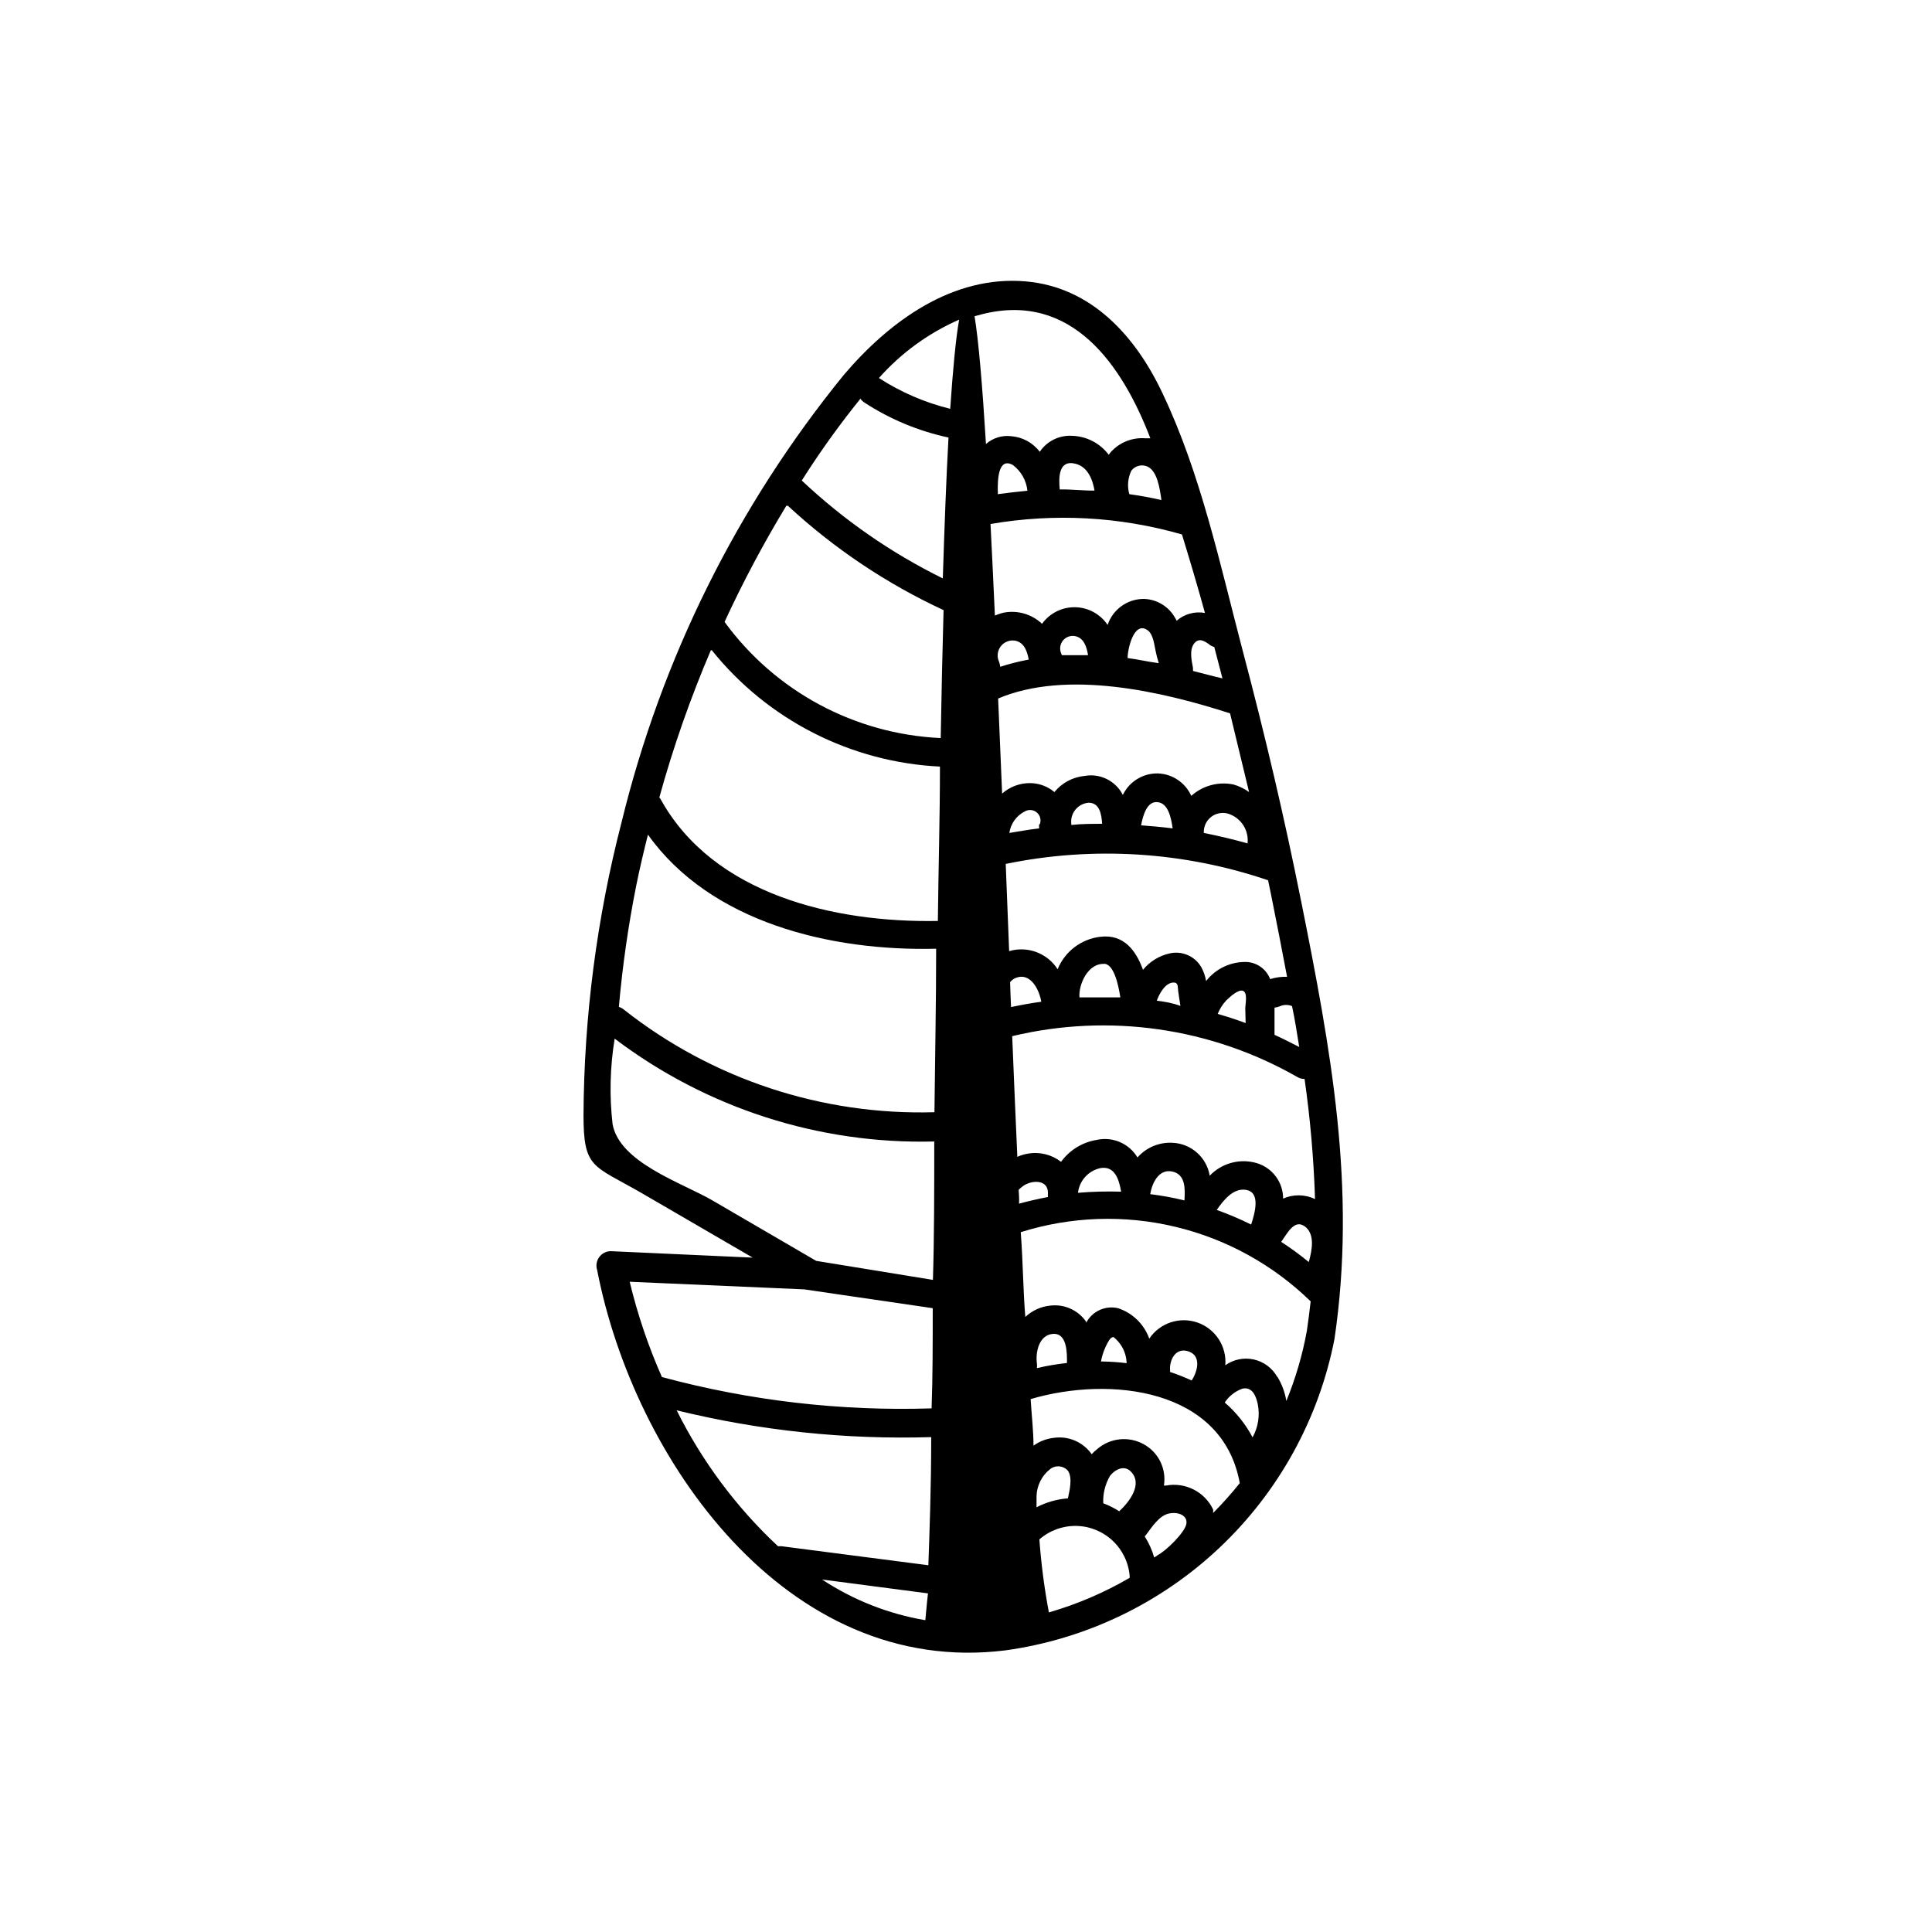
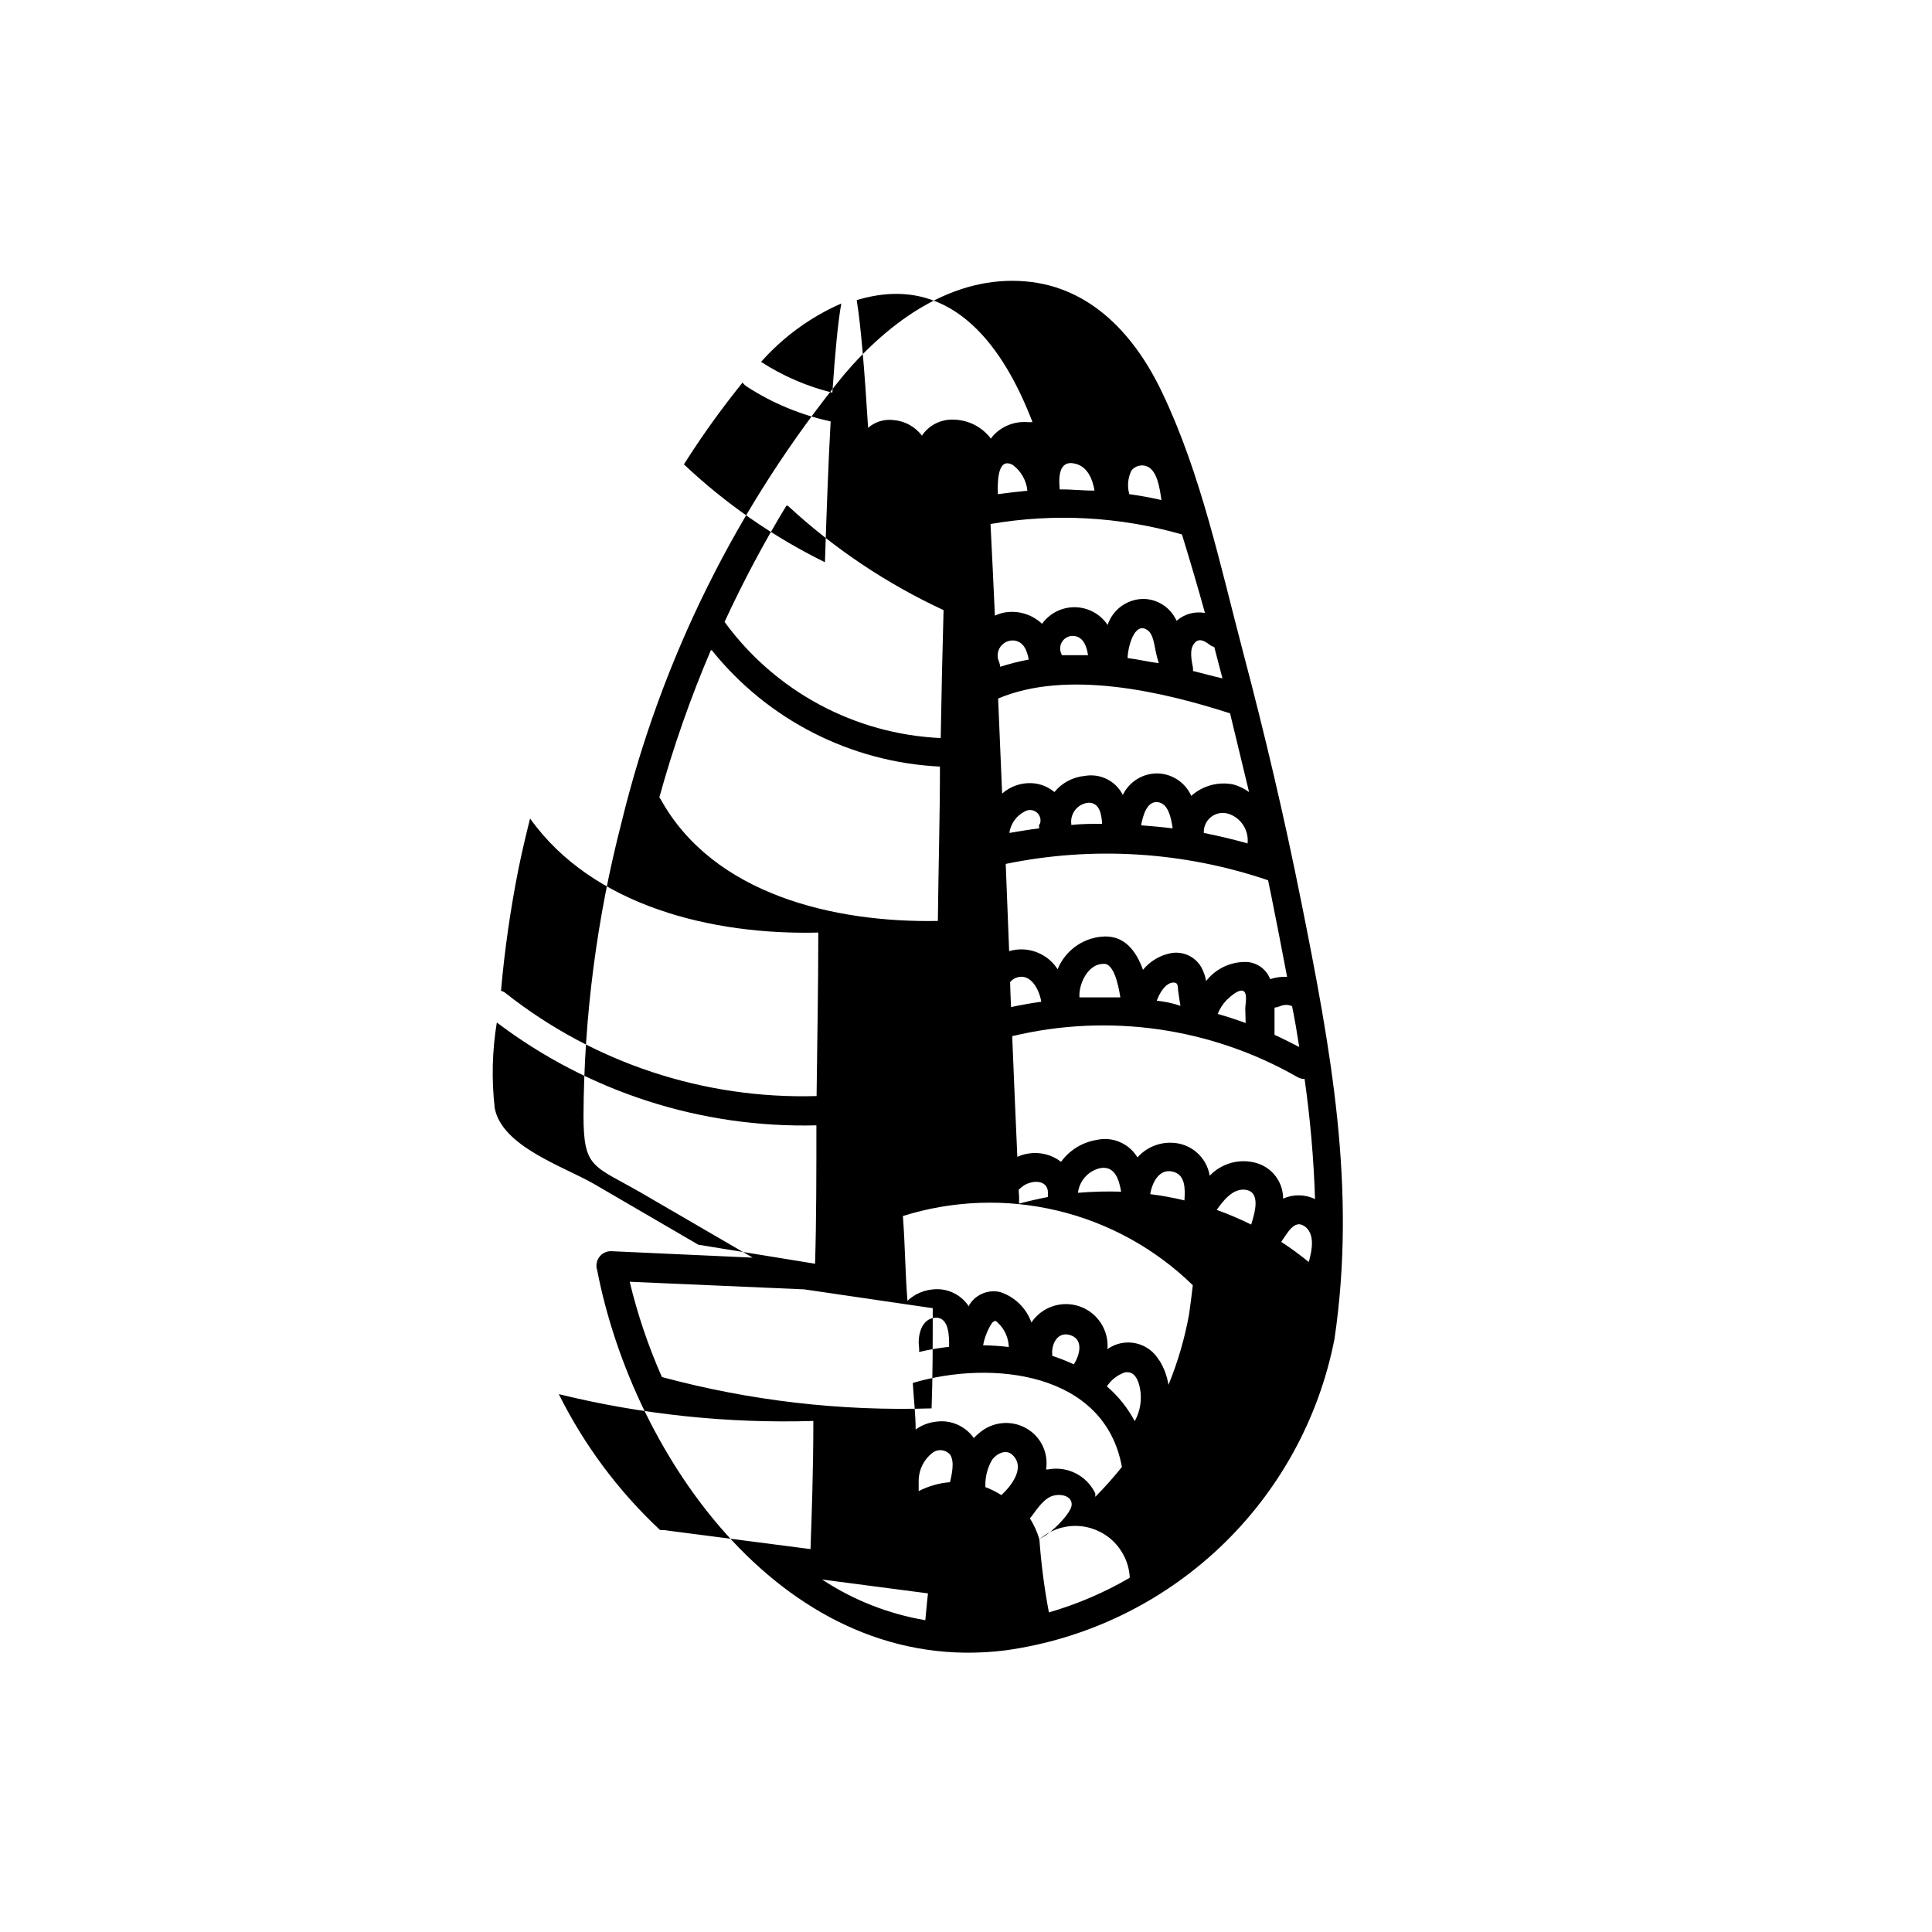
<svg xmlns="http://www.w3.org/2000/svg" fill="#000000" width="800px" height="800px" version="1.1" viewBox="144 144 512 512">
-   <path d="m488.82 382.87c-4.434-22.219-9.621-44.234-15.418-66.148-5.996-22.773-11.133-47.105-21.312-68.469-7.106-15.113-18.793-28.164-36.223-29.676-19.445-1.715-36.223 10.629-48.215 24.738-28.238 34.664-48.379 75.203-58.945 118.65-6.543 25.332-9.93 51.375-10.074 77.535 0 14.156 2.469 13.25 15.113 20.504l29.727 17.281-37.586-1.711c-1.23 0-2.383 0.594-3.102 1.59-0.719 1-0.914 2.281-0.527 3.449 9.672 49.926 50.027 107.96 108.12 100.76h0.004c21.324-2.941 41.199-12.469 56.844-27.254 15.645-14.789 26.277-34.094 30.414-55.223 5.945-40.051-1.008-76.98-8.816-116.03zm-169.43 126c-3.59-8.125-6.441-16.555-8.516-25.191l46.25 2.016 34.059 4.988c0 9.371 0 18.289-0.301 26.551h-0.004c-24.109 0.773-48.199-2.027-71.488-8.312zm13.25-192.55c14.809 18.457 36.82 29.68 60.457 30.832 0 13.301-0.402 27.055-0.555 40.91-27.508 0.504-59.5-7.004-73.457-32.242v-0.004c-0.105-0.176-0.223-0.344-0.352-0.5 3.672-13.293 8.23-26.32 13.652-38.996zm20.152-38.289c12.227 11.316 26.148 20.648 41.262 27.656-0.301 10.73-0.555 22.117-0.754 33.906h-0.004c-22.777-1.035-43.848-12.359-57.281-30.781 4.871-10.562 10.34-20.84 16.371-30.781zm91.035-9.32c1.016-1.297 2.785-1.734 4.285-1.059 2.57 1.211 3.223 5.644 3.68 8.867-2.82-0.656-5.691-1.16-8.516-1.562-0.586-2.082-0.387-4.301 0.551-6.246zm-35.062 50.684c-0.609-1.305-0.469-2.832 0.367-4 0.832-1.168 2.234-1.797 3.664-1.645 2.519 0.352 3.375 2.621 3.828 5.039-2.555 0.484-5.082 1.121-7.559 1.914-0.035-0.449-0.137-0.891-0.301-1.309zm16.422-2.32c-0.453-1.137-0.242-2.434 0.547-3.371 0.793-0.938 2.035-1.367 3.234-1.113 2.215 0.453 3.023 2.769 3.375 5.039h-6.953c-0.043-0.191-0.109-0.379-0.203-0.555zm2.719 45.344h0.004c-0.184-1.371 0.203-2.754 1.07-3.832 0.863-1.074 2.137-1.75 3.516-1.859 2.922 0 3.426 3.074 3.578 5.594-2.719 0-5.441 0-8.16 0.301zm46.551 5.039c-3.828-1.059-7.609-1.965-11.438-2.719l0.004-0.004c-0.086-1.668 0.656-3.273 1.992-4.281 1.332-1.012 3.078-1.293 4.66-0.754 3.285 1.133 5.34 4.402 4.938 7.859zm-55.066-5.039h0.004c-0.051 0.367-0.051 0.742 0 1.109-2.672 0.301-5.039 0.754-7.91 1.211v-0.004c0.355-2.445 1.875-4.57 4.082-5.691 1.023-0.605 2.32-0.492 3.219 0.285 0.902 0.773 1.207 2.039 0.762 3.141zm17.129 36.98c2.621 0 3.828 5.34 4.383 8.918h-10.832c-0.297-3.277 2.172-9.121 6.606-8.867zm37.59 15.719c-2.453-0.906-4.922-1.715-7.406-2.418 0.535-1.348 1.32-2.578 2.316-3.629 0.855-0.805 3.176-3.023 4.434-2.469 1.258 0.555 0.555 3.68 0.555 4.535zm-62.422-10.832c0.438-0.562 1.035-0.984 1.711-1.211 3.777-1.309 6.047 3.273 6.551 6.398-2.672 0.352-5.34 0.855-8.012 1.41-0.098-2.164-0.199-4.383-0.25-6.598zm2.266 55.016c0.398-0.379 0.816-0.734 1.262-1.059 2.316-1.562 6.602-1.715 6.5 2.016h-0.004c-0.027 0.32-0.027 0.641 0 0.957-2.57 0.504-5.039 1.059-7.656 1.762 0.051-1.207 0-2.516-0.102-3.676zm43.934 2.82c-2.988-0.73-6.016-1.289-9.07-1.66 0.504-3.023 2.316-6.75 5.844-5.996 3.527 0.754 3.426 4.535 3.227 7.656zm17.684 6.398c-2.961-1.469-6.008-2.762-9.121-3.879 1.812-2.621 4.332-5.742 7.559-5.34 4.231 0.504 2.519 6.195 1.562 9.219zm14.105 0.402c2.82 1.965 2.117 6.144 1.16 9.523-2.336-1.914-4.773-3.695-7.305-5.34 1.609-2.266 3.477-5.996 6.094-4.184zm-5.644-7.254h0.004c0.027-4.332-2.805-8.168-6.953-9.422-4.461-1.324-9.285-0.039-12.496 3.328-0.801-4.844-4.871-8.477-9.773-8.719-3.555-0.223-7.012 1.211-9.371 3.879-2.242-3.734-6.633-5.606-10.883-4.633-3.762 0.625-7.129 2.703-9.371 5.793-2.484-1.926-5.668-2.715-8.766-2.168-0.977 0.148-1.926 0.438-2.82 0.859-0.469-10.48-0.922-21.145-1.359-31.992 25.648-6.144 52.676-2.269 75.57 10.832 0.578 0.348 1.242 0.52 1.914 0.504 1.504 10.555 2.43 21.184 2.769 31.84-2.684-1.289-5.801-1.328-8.512-0.102zm-42.875-1.863h0.004c-3.832-0.125-7.668-0.023-11.488 0.301 0.379-3.227 2.769-5.859 5.945-6.547 3.828-0.656 4.938 3.023 5.492 6.246zm9.32-50.383c0.754-2.215 2.418-5.039 4.535-5.039 1.258 0 1.059 1.008 1.211 2.215 0.152 1.211 0.402 2.672 0.605 3.981-2.168-0.801-4.281-1.156-6.449-1.406zm37.836 12.043c-2.168-1.109-4.332-2.215-6.551-3.223v-7.203l0.004-0.004c0.52-0.062 1.031-0.199 1.512-0.402 1-0.426 2.125-0.426 3.125 0 0.703 3.324 1.309 6.953 1.863 10.578zm-7.703-17.984c-0.973-2.535-3.297-4.293-5.996-4.535-4.266-0.211-8.363 1.668-10.984 5.039-0.223-1.309-0.664-2.57-1.309-3.731-1.719-2.906-5.129-4.356-8.414-3.578-2.754 0.621-5.219 2.144-7.004 4.336-1.812-5.039-5.039-9.473-11.184-8.766v-0.004c-5.106 0.551-9.5 3.859-11.438 8.617-2.543-3.973-7.266-5.973-11.891-5.039l-0.957 0.25c-0.301-7.758-0.605-15.469-0.906-23.125v0.004c23.148-4.773 47.152-3.277 69.527 4.332l0.754 3.629c1.461 7.356 2.922 14.66 4.281 21.965h0.004c-1.52-0.07-3.039 0.133-4.484 0.605zm-34.211-40.762c0.504-2.672 1.562-6.449 4.383-6.144 2.82 0.301 3.578 4.133 3.981 6.953-2.769-0.352-5.59-0.605-8.363-0.809zm24.434-10.832h0.004c-3.981-0.809-8.109 0.312-11.137 3.023-1.566-3.496-4.984-5.801-8.816-5.945-3.953-0.094-7.602 2.133-9.32 5.695-1.887-3.711-5.977-5.758-10.074-5.039-3.156 0.289-6.059 1.832-8.062 4.281-1.754-1.477-3.957-2.309-6.246-2.367-2.797-0.074-5.516 0.918-7.609 2.773-0.371-8.664-0.723-17.062-1.059-25.191 18.188-7.707 43.379-1.914 61.465 3.93 1.68 6.953 3.359 13.906 5.039 20.859v-0.004c-1.262-0.914-2.68-1.594-4.18-2.016zm-28.008-33.5c0-2.418 1.715-10.078 5.391-7.305 1.41 1.109 1.664 3.727 2.016 5.34h-0.004c0.227 1.121 0.512 2.231 0.859 3.324-2.773-0.352-5.492-1.008-8.262-1.359zm17.332 3.426v-0.805c-0.352-1.914-1.008-4.684 0.25-6.398 1.258-1.715 2.769-0.707 3.828 0v-0.004c0.445 0.41 0.98 0.703 1.562 0.859 0.707 2.769 1.461 5.543 2.168 8.312-2.473-0.555-5.141-1.312-7.812-1.965zm-4.332-13.301h-0.004c-0.113-0.262-0.25-0.516-0.402-0.758-1.672-3.019-4.812-4.934-8.262-5.035-4.363-0.027-8.25 2.758-9.625 6.898-1.926-2.883-5.144-4.637-8.609-4.695-3.469-0.062-6.746 1.582-8.77 4.394-2.691-2.543-6.438-3.648-10.078-2.973-0.832 0.184-1.641 0.457-2.418 0.805-0.402-8.566-0.754-16.676-1.16-24.285v0.004c16.906-2.918 34.25-1.969 50.734 2.769 2.117 6.902 4.18 13.855 6.098 20.809-2.688-0.5-5.453 0.262-7.508 2.066zm-30.984-34.812c-0.301-3.074-0.352-7.961 4.18-6.801 3.223 0.805 4.535 4.133 5.039 7.106-2.977 0.047-6.098-0.355-9.223-0.305zm-16.426 1.258c0.051-0.367 0.051-0.742 0-1.109 0-2.316 0-8.867 4.031-6.602l-0.004 0.004c2.172 1.633 3.559 4.098 3.832 6.801-2.621 0.25-5.242 0.555-7.859 0.906zm-19.195 298.41c-9.77-1.652-19.09-5.324-27.359-10.781l28.062 3.676c-0.352 2.973-0.504 5.344-0.703 7.106zm30.23-21.41h-0.004c2.703-2.363 6.188-3.637 9.777-3.574 3.586 0.062 7.023 1.461 9.641 3.918 2.617 2.457 4.227 5.801 4.512 9.379v0.453c-6.731 3.926-13.922 7.004-21.41 9.168-1.207-6.394-2.047-12.855-2.519-19.344zm31.234 4.281-0.805 0.504h-0.004c-0.57-1.973-1.422-3.856-2.519-5.594l0.402-0.453c1.512-2.016 3.426-5.039 5.996-5.594 2.57-0.555 5.039 0.555 4.637 2.769-0.402 2.219-5.289 7.106-7.707 8.316zm-10.078-11.738c-1.332-0.855-2.75-1.566-4.231-2.117-0.121-2.559 0.508-5.098 1.812-7.305 1.309-1.664 3.727-2.871 5.441-1.16 3.375 3.324-0.352 8.113-3.023 10.582zm-13.602-3.426c-2.902 0.223-5.731 1.031-8.312 2.367v-2.973c0.082-2.805 1.41-5.43 3.625-7.156 1.457-1.133 3.551-0.91 4.738 0.504 1.207 1.918 0.402 5.141-0.051 7.258zm-8.211-34.512h-0.004c0.055-0.418 0.055-0.84 0-1.262-0.402-2.973 0.555-7.559 4.281-7.809 3.727-0.25 3.727 5.039 3.68 7.707v0.004c-2.676 0.293-5.336 0.746-7.961 1.359zm41.012 3.273h-0.004c-1.871-0.859-3.789-1.617-5.742-2.266 0.051-0.285 0.051-0.574 0-0.855 0-2.769 1.762-5.742 5.039-4.535 3.273 1.207 2.316 5.188 0.703 7.656zm16.172 15.113h-0.004c-1.867-3.523-4.379-6.668-7.406-9.27 1.125-1.699 2.766-2.988 4.688-3.676 2.621-0.555 3.629 1.965 4.082 4.18h-0.004c0.578 2.961 0.098 6.027-1.359 8.668zm6.5-16.07h-0.004c-1.316-2.344-3.57-4.016-6.191-4.602-2.625-0.586-5.375-0.031-7.562 1.527 0.406-5-2.613-9.648-7.352-11.309-4.738-1.656-10 0.09-12.801 4.258-1.359-3.82-4.41-6.797-8.262-8.062-3.379-0.805-6.871 0.797-8.465 3.879v-0.301c-2.113-3.055-5.731-4.699-9.422-4.281-2.508 0.234-4.863 1.297-6.699 3.019-0.605-7.356-0.605-14.609-1.211-22.469 13.27-4.168 27.418-4.664 40.945-1.434 13.531 3.227 25.93 10.062 35.887 19.773-0.301 2.621-0.605 5.039-1.008 7.809-1.16 6.371-2.984 12.602-5.441 18.59-0.367-2.305-1.188-4.516-2.418-6.5zm-39.902-3.629c-2.215-0.27-4.484-0.418-6.801-0.453h-0.004c0.23-1.285 0.621-2.535 1.16-3.727 0.25-0.504 1.008-2.215 1.562-2.519 0.555-0.301 0.504-0.352 1.211 0.301l-0.004 0.004c1.746 1.637 2.777 3.902 2.871 6.297zm6.246-245.1h-1.312c-3.387-0.262-6.707 1.039-9.02 3.527-0.246 0.262-0.465 0.551-0.652 0.855-2.305-3.074-5.887-4.93-9.727-5.039-3.402-0.203-6.66 1.406-8.562 4.234-1.824-2.41-4.594-3.914-7.609-4.133-2.406-0.285-4.824 0.469-6.648 2.066-0.957-15.617-1.965-27.457-3.023-33.855l2.066-0.555c23.777-5.945 37.078 13.551 44.484 32.797zm-50.637-31.438c-0.906 5.039-1.664 13.352-2.367 23.629-6.707-1.652-13.094-4.41-18.891-8.16 5.883-6.637 13.137-11.914 21.258-15.469zm-26.25 20.859h0.004c0.324 0.457 0.734 0.852 1.207 1.156 6.781 4.406 14.312 7.531 22.219 9.223-0.605 10.781-1.059 23.426-1.512 37.332-13.684-6.738-26.285-15.484-37.383-25.949 0.402-0.555 0.754-1.16 1.109-1.715v0.004c4.43-6.867 9.223-13.492 14.359-19.852zm-59.297 128.97c0.906-4.484 1.965-8.918 3.074-13.352 16.574 23.277 48.418 30.934 76.379 30.23 0 14.559-0.301 29.121-0.453 43.328-29.785 0.875-58.926-8.754-82.324-27.207-0.383-0.32-0.828-0.562-1.309-0.703 0.957-10.844 2.504-21.621 4.633-32.297zm-6.297 63.379c-0.863-7.547-0.68-15.176 0.555-22.672 24.324 18.426 54.188 28.039 84.691 27.258 0 12.645 0 25.191-0.352 36.676l-30.934-5.039-27.762-16.172c-8.113-4.633-24.336-9.922-26.199-20.051zm16.977 75.824h0.004c22.062 5.406 44.754 7.797 67.457 7.106 0 13.551-0.453 25.191-0.754 33.957l-38.895-5.039h-0.957c-11.031-10.309-20.125-22.508-26.852-36.023zm142.18 27.207v-0.906c-2.246-4.727-7.402-7.34-12.543-6.348h-0.504c0.715-4.438-1.445-8.84-5.391-10.984-3.969-2.176-8.871-1.652-12.293 1.309-0.523 0.414-1.012 0.871-1.461 1.359-2.266-3.234-6.168-4.914-10.078-4.332-1.926 0.219-3.766 0.93-5.34 2.066 0-3.93-0.504-8.062-0.754-12.344 21.008-6.195 50.883-2.871 55.418 22.27-2.207 2.762-4.562 5.402-7.055 7.91z" />
+   <path d="m488.82 382.87c-4.434-22.219-9.621-44.234-15.418-66.148-5.996-22.773-11.133-47.105-21.312-68.469-7.106-15.113-18.793-28.164-36.223-29.676-19.445-1.715-36.223 10.629-48.215 24.738-28.238 34.664-48.379 75.203-58.945 118.65-6.543 25.332-9.93 51.375-10.074 77.535 0 14.156 2.469 13.25 15.113 20.504l29.727 17.281-37.586-1.711c-1.23 0-2.383 0.594-3.102 1.59-0.719 1-0.914 2.281-0.527 3.449 9.672 49.926 50.027 107.96 108.12 100.76h0.004c21.324-2.941 41.199-12.469 56.844-27.254 15.645-14.789 26.277-34.094 30.414-55.223 5.945-40.051-1.008-76.98-8.816-116.03zm-169.43 126c-3.59-8.125-6.441-16.555-8.516-25.191l46.25 2.016 34.059 4.988c0 9.371 0 18.289-0.301 26.551h-0.004c-24.109 0.773-48.199-2.027-71.488-8.312zm13.25-192.55c14.809 18.457 36.82 29.68 60.457 30.832 0 13.301-0.402 27.055-0.555 40.91-27.508 0.504-59.5-7.004-73.457-32.242v-0.004c-0.105-0.176-0.223-0.344-0.352-0.5 3.672-13.293 8.23-26.32 13.652-38.996zm20.152-38.289c12.227 11.316 26.148 20.648 41.262 27.656-0.301 10.73-0.555 22.117-0.754 33.906h-0.004c-22.777-1.035-43.848-12.359-57.281-30.781 4.871-10.562 10.34-20.84 16.371-30.781zm91.035-9.32c1.016-1.297 2.785-1.734 4.285-1.059 2.57 1.211 3.223 5.644 3.68 8.867-2.82-0.656-5.691-1.16-8.516-1.562-0.586-2.082-0.387-4.301 0.551-6.246zm-35.062 50.684c-0.609-1.305-0.469-2.832 0.367-4 0.832-1.168 2.234-1.797 3.664-1.645 2.519 0.352 3.375 2.621 3.828 5.039-2.555 0.484-5.082 1.121-7.559 1.914-0.035-0.449-0.137-0.891-0.301-1.309zm16.422-2.32c-0.453-1.137-0.242-2.434 0.547-3.371 0.793-0.938 2.035-1.367 3.234-1.113 2.215 0.453 3.023 2.769 3.375 5.039h-6.953c-0.043-0.191-0.109-0.379-0.203-0.555zm2.719 45.344h0.004c-0.184-1.371 0.203-2.754 1.07-3.832 0.863-1.074 2.137-1.75 3.516-1.859 2.922 0 3.426 3.074 3.578 5.594-2.719 0-5.441 0-8.16 0.301zm46.551 5.039c-3.828-1.059-7.609-1.965-11.438-2.719l0.004-0.004c-0.086-1.668 0.656-3.273 1.992-4.281 1.332-1.012 3.078-1.293 4.66-0.754 3.285 1.133 5.34 4.402 4.938 7.859zm-55.066-5.039h0.004c-0.051 0.367-0.051 0.742 0 1.109-2.672 0.301-5.039 0.754-7.91 1.211v-0.004c0.355-2.445 1.875-4.57 4.082-5.691 1.023-0.605 2.32-0.492 3.219 0.285 0.902 0.773 1.207 2.039 0.762 3.141zm17.129 36.98c2.621 0 3.828 5.34 4.383 8.918h-10.832c-0.297-3.277 2.172-9.121 6.606-8.867zm37.59 15.719c-2.453-0.906-4.922-1.715-7.406-2.418 0.535-1.348 1.32-2.578 2.316-3.629 0.855-0.805 3.176-3.023 4.434-2.469 1.258 0.555 0.555 3.68 0.555 4.535zm-62.422-10.832c0.438-0.562 1.035-0.984 1.711-1.211 3.777-1.309 6.047 3.273 6.551 6.398-2.672 0.352-5.34 0.855-8.012 1.41-0.098-2.164-0.199-4.383-0.25-6.598zm2.266 55.016c0.398-0.379 0.816-0.734 1.262-1.059 2.316-1.562 6.602-1.715 6.5 2.016h-0.004c-0.027 0.32-0.027 0.641 0 0.957-2.57 0.504-5.039 1.059-7.656 1.762 0.051-1.207 0-2.516-0.102-3.676zm43.934 2.82c-2.988-0.73-6.016-1.289-9.07-1.66 0.504-3.023 2.316-6.75 5.844-5.996 3.527 0.754 3.426 4.535 3.227 7.656zm17.684 6.398c-2.961-1.469-6.008-2.762-9.121-3.879 1.812-2.621 4.332-5.742 7.559-5.34 4.231 0.504 2.519 6.195 1.562 9.219zm14.105 0.402c2.82 1.965 2.117 6.144 1.16 9.523-2.336-1.914-4.773-3.695-7.305-5.34 1.609-2.266 3.477-5.996 6.094-4.184zm-5.644-7.254h0.004c0.027-4.332-2.805-8.168-6.953-9.422-4.461-1.324-9.285-0.039-12.496 3.328-0.801-4.844-4.871-8.477-9.773-8.719-3.555-0.223-7.012 1.211-9.371 3.879-2.242-3.734-6.633-5.606-10.883-4.633-3.762 0.625-7.129 2.703-9.371 5.793-2.484-1.926-5.668-2.715-8.766-2.168-0.977 0.148-1.926 0.438-2.82 0.859-0.469-10.48-0.922-21.145-1.359-31.992 25.648-6.144 52.676-2.269 75.57 10.832 0.578 0.348 1.242 0.52 1.914 0.504 1.504 10.555 2.43 21.184 2.769 31.84-2.684-1.289-5.801-1.328-8.512-0.102zm-42.875-1.863h0.004c-3.832-0.125-7.668-0.023-11.488 0.301 0.379-3.227 2.769-5.859 5.945-6.547 3.828-0.656 4.938 3.023 5.492 6.246zm9.32-50.383c0.754-2.215 2.418-5.039 4.535-5.039 1.258 0 1.059 1.008 1.211 2.215 0.152 1.211 0.402 2.672 0.605 3.981-2.168-0.801-4.281-1.156-6.449-1.406zm37.836 12.043c-2.168-1.109-4.332-2.215-6.551-3.223v-7.203l0.004-0.004c0.52-0.062 1.031-0.199 1.512-0.402 1-0.426 2.125-0.426 3.125 0 0.703 3.324 1.309 6.953 1.863 10.578zm-7.703-17.984c-0.973-2.535-3.297-4.293-5.996-4.535-4.266-0.211-8.363 1.668-10.984 5.039-0.223-1.309-0.664-2.57-1.309-3.731-1.719-2.906-5.129-4.356-8.414-3.578-2.754 0.621-5.219 2.144-7.004 4.336-1.812-5.039-5.039-9.473-11.184-8.766v-0.004c-5.106 0.551-9.5 3.859-11.438 8.617-2.543-3.973-7.266-5.973-11.891-5.039l-0.957 0.25c-0.301-7.758-0.605-15.469-0.906-23.125v0.004c23.148-4.773 47.152-3.277 69.527 4.332l0.754 3.629c1.461 7.356 2.922 14.66 4.281 21.965h0.004c-1.52-0.07-3.039 0.133-4.484 0.605zm-34.211-40.762c0.504-2.672 1.562-6.449 4.383-6.144 2.82 0.301 3.578 4.133 3.981 6.953-2.769-0.352-5.59-0.605-8.363-0.809zm24.434-10.832h0.004c-3.981-0.809-8.109 0.312-11.137 3.023-1.566-3.496-4.984-5.801-8.816-5.945-3.953-0.094-7.602 2.133-9.32 5.695-1.887-3.711-5.977-5.758-10.074-5.039-3.156 0.289-6.059 1.832-8.062 4.281-1.754-1.477-3.957-2.309-6.246-2.367-2.797-0.074-5.516 0.918-7.609 2.773-0.371-8.664-0.723-17.062-1.059-25.191 18.188-7.707 43.379-1.914 61.465 3.93 1.68 6.953 3.359 13.906 5.039 20.859v-0.004c-1.262-0.914-2.68-1.594-4.18-2.016zm-28.008-33.5c0-2.418 1.715-10.078 5.391-7.305 1.41 1.109 1.664 3.727 2.016 5.34h-0.004c0.227 1.121 0.512 2.231 0.859 3.324-2.773-0.352-5.492-1.008-8.262-1.359zm17.332 3.426v-0.805c-0.352-1.914-1.008-4.684 0.25-6.398 1.258-1.715 2.769-0.707 3.828 0v-0.004c0.445 0.41 0.98 0.703 1.562 0.859 0.707 2.769 1.461 5.543 2.168 8.312-2.473-0.555-5.141-1.312-7.812-1.965zm-4.332-13.301h-0.004c-0.113-0.262-0.25-0.516-0.402-0.758-1.672-3.019-4.812-4.934-8.262-5.035-4.363-0.027-8.25 2.758-9.625 6.898-1.926-2.883-5.144-4.637-8.609-4.695-3.469-0.062-6.746 1.582-8.77 4.394-2.691-2.543-6.438-3.648-10.078-2.973-0.832 0.184-1.641 0.457-2.418 0.805-0.402-8.566-0.754-16.676-1.16-24.285v0.004c16.906-2.918 34.25-1.969 50.734 2.769 2.117 6.902 4.18 13.855 6.098 20.809-2.688-0.5-5.453 0.262-7.508 2.066zm-30.984-34.812c-0.301-3.074-0.352-7.961 4.18-6.801 3.223 0.805 4.535 4.133 5.039 7.106-2.977 0.047-6.098-0.355-9.223-0.305zm-16.426 1.258c0.051-0.367 0.051-0.742 0-1.109 0-2.316 0-8.867 4.031-6.602l-0.004 0.004c2.172 1.633 3.559 4.098 3.832 6.801-2.621 0.25-5.242 0.555-7.859 0.906zm-19.195 298.41c-9.77-1.652-19.09-5.324-27.359-10.781l28.062 3.676c-0.352 2.973-0.504 5.344-0.703 7.106zm30.23-21.41h-0.004c2.703-2.363 6.188-3.637 9.777-3.574 3.586 0.062 7.023 1.461 9.641 3.918 2.617 2.457 4.227 5.801 4.512 9.379v0.453c-6.731 3.926-13.922 7.004-21.41 9.168-1.207-6.394-2.047-12.855-2.519-19.344zh-0.004c-0.57-1.973-1.422-3.856-2.519-5.594l0.402-0.453c1.512-2.016 3.426-5.039 5.996-5.594 2.57-0.555 5.039 0.555 4.637 2.769-0.402 2.219-5.289 7.106-7.707 8.316zm-10.078-11.738c-1.332-0.855-2.75-1.566-4.231-2.117-0.121-2.559 0.508-5.098 1.812-7.305 1.309-1.664 3.727-2.871 5.441-1.16 3.375 3.324-0.352 8.113-3.023 10.582zm-13.602-3.426c-2.902 0.223-5.731 1.031-8.312 2.367v-2.973c0.082-2.805 1.41-5.43 3.625-7.156 1.457-1.133 3.551-0.91 4.738 0.504 1.207 1.918 0.402 5.141-0.051 7.258zm-8.211-34.512h-0.004c0.055-0.418 0.055-0.84 0-1.262-0.402-2.973 0.555-7.559 4.281-7.809 3.727-0.25 3.727 5.039 3.68 7.707v0.004c-2.676 0.293-5.336 0.746-7.961 1.359zm41.012 3.273h-0.004c-1.871-0.859-3.789-1.617-5.742-2.266 0.051-0.285 0.051-0.574 0-0.855 0-2.769 1.762-5.742 5.039-4.535 3.273 1.207 2.316 5.188 0.703 7.656zm16.172 15.113h-0.004c-1.867-3.523-4.379-6.668-7.406-9.27 1.125-1.699 2.766-2.988 4.688-3.676 2.621-0.555 3.629 1.965 4.082 4.18h-0.004c0.578 2.961 0.098 6.027-1.359 8.668zm6.5-16.07h-0.004c-1.316-2.344-3.57-4.016-6.191-4.602-2.625-0.586-5.375-0.031-7.562 1.527 0.406-5-2.613-9.648-7.352-11.309-4.738-1.656-10 0.09-12.801 4.258-1.359-3.82-4.41-6.797-8.262-8.062-3.379-0.805-6.871 0.797-8.465 3.879v-0.301c-2.113-3.055-5.731-4.699-9.422-4.281-2.508 0.234-4.863 1.297-6.699 3.019-0.605-7.356-0.605-14.609-1.211-22.469 13.27-4.168 27.418-4.664 40.945-1.434 13.531 3.227 25.93 10.062 35.887 19.773-0.301 2.621-0.605 5.039-1.008 7.809-1.16 6.371-2.984 12.602-5.441 18.59-0.367-2.305-1.188-4.516-2.418-6.5zm-39.902-3.629c-2.215-0.27-4.484-0.418-6.801-0.453h-0.004c0.23-1.285 0.621-2.535 1.16-3.727 0.25-0.504 1.008-2.215 1.562-2.519 0.555-0.301 0.504-0.352 1.211 0.301l-0.004 0.004c1.746 1.637 2.777 3.902 2.871 6.297zm6.246-245.1h-1.312c-3.387-0.262-6.707 1.039-9.02 3.527-0.246 0.262-0.465 0.551-0.652 0.855-2.305-3.074-5.887-4.93-9.727-5.039-3.402-0.203-6.66 1.406-8.562 4.234-1.824-2.41-4.594-3.914-7.609-4.133-2.406-0.285-4.824 0.469-6.648 2.066-0.957-15.617-1.965-27.457-3.023-33.855l2.066-0.555c23.777-5.945 37.078 13.551 44.484 32.797zm-50.637-31.438c-0.906 5.039-1.664 13.352-2.367 23.629-6.707-1.652-13.094-4.41-18.891-8.16 5.883-6.637 13.137-11.914 21.258-15.469zm-26.25 20.859h0.004c0.324 0.457 0.734 0.852 1.207 1.156 6.781 4.406 14.312 7.531 22.219 9.223-0.605 10.781-1.059 23.426-1.512 37.332-13.684-6.738-26.285-15.484-37.383-25.949 0.402-0.555 0.754-1.16 1.109-1.715v0.004c4.43-6.867 9.223-13.492 14.359-19.852zm-59.297 128.97c0.906-4.484 1.965-8.918 3.074-13.352 16.574 23.277 48.418 30.934 76.379 30.23 0 14.559-0.301 29.121-0.453 43.328-29.785 0.875-58.926-8.754-82.324-27.207-0.383-0.32-0.828-0.562-1.309-0.703 0.957-10.844 2.504-21.621 4.633-32.297zm-6.297 63.379c-0.863-7.547-0.68-15.176 0.555-22.672 24.324 18.426 54.188 28.039 84.691 27.258 0 12.645 0 25.191-0.352 36.676l-30.934-5.039-27.762-16.172c-8.113-4.633-24.336-9.922-26.199-20.051zm16.977 75.824h0.004c22.062 5.406 44.754 7.797 67.457 7.106 0 13.551-0.453 25.191-0.754 33.957l-38.895-5.039h-0.957c-11.031-10.309-20.125-22.508-26.852-36.023zm142.18 27.207v-0.906c-2.246-4.727-7.402-7.34-12.543-6.348h-0.504c0.715-4.438-1.445-8.84-5.391-10.984-3.969-2.176-8.871-1.652-12.293 1.309-0.523 0.414-1.012 0.871-1.461 1.359-2.266-3.234-6.168-4.914-10.078-4.332-1.926 0.219-3.766 0.93-5.34 2.066 0-3.93-0.504-8.062-0.754-12.344 21.008-6.195 50.883-2.871 55.418 22.27-2.207 2.762-4.562 5.402-7.055 7.91z" />
</svg>